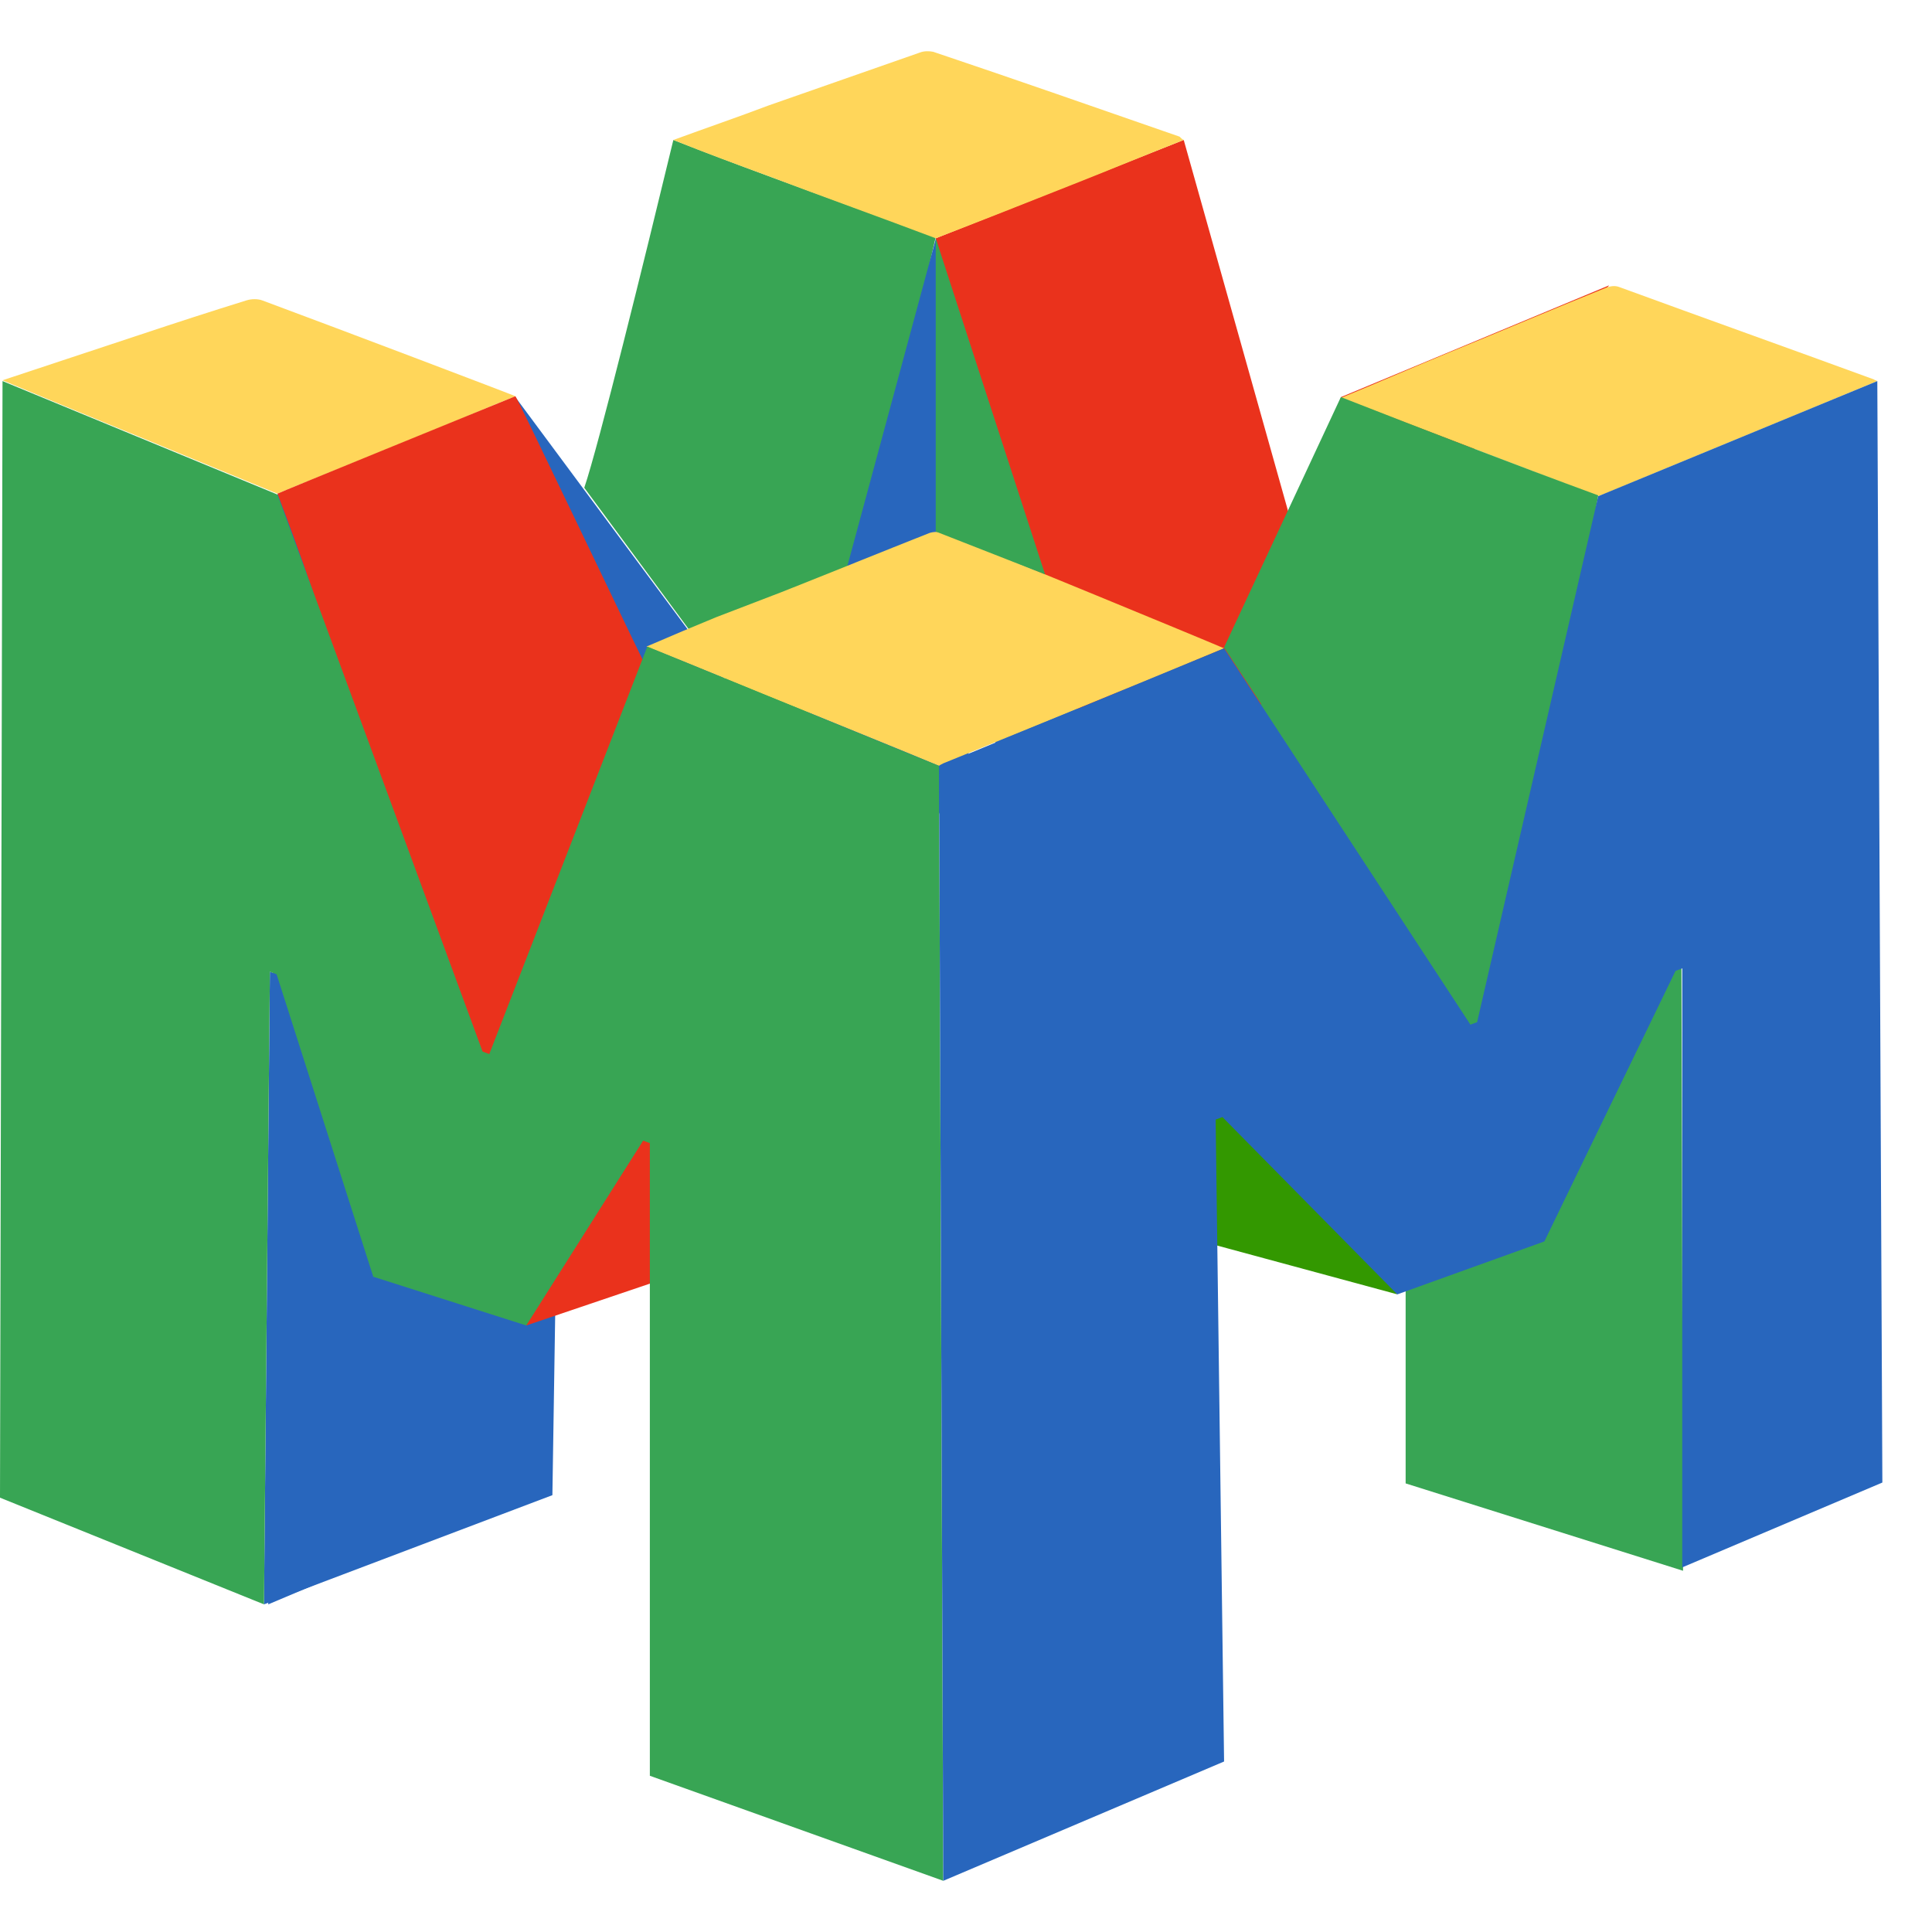
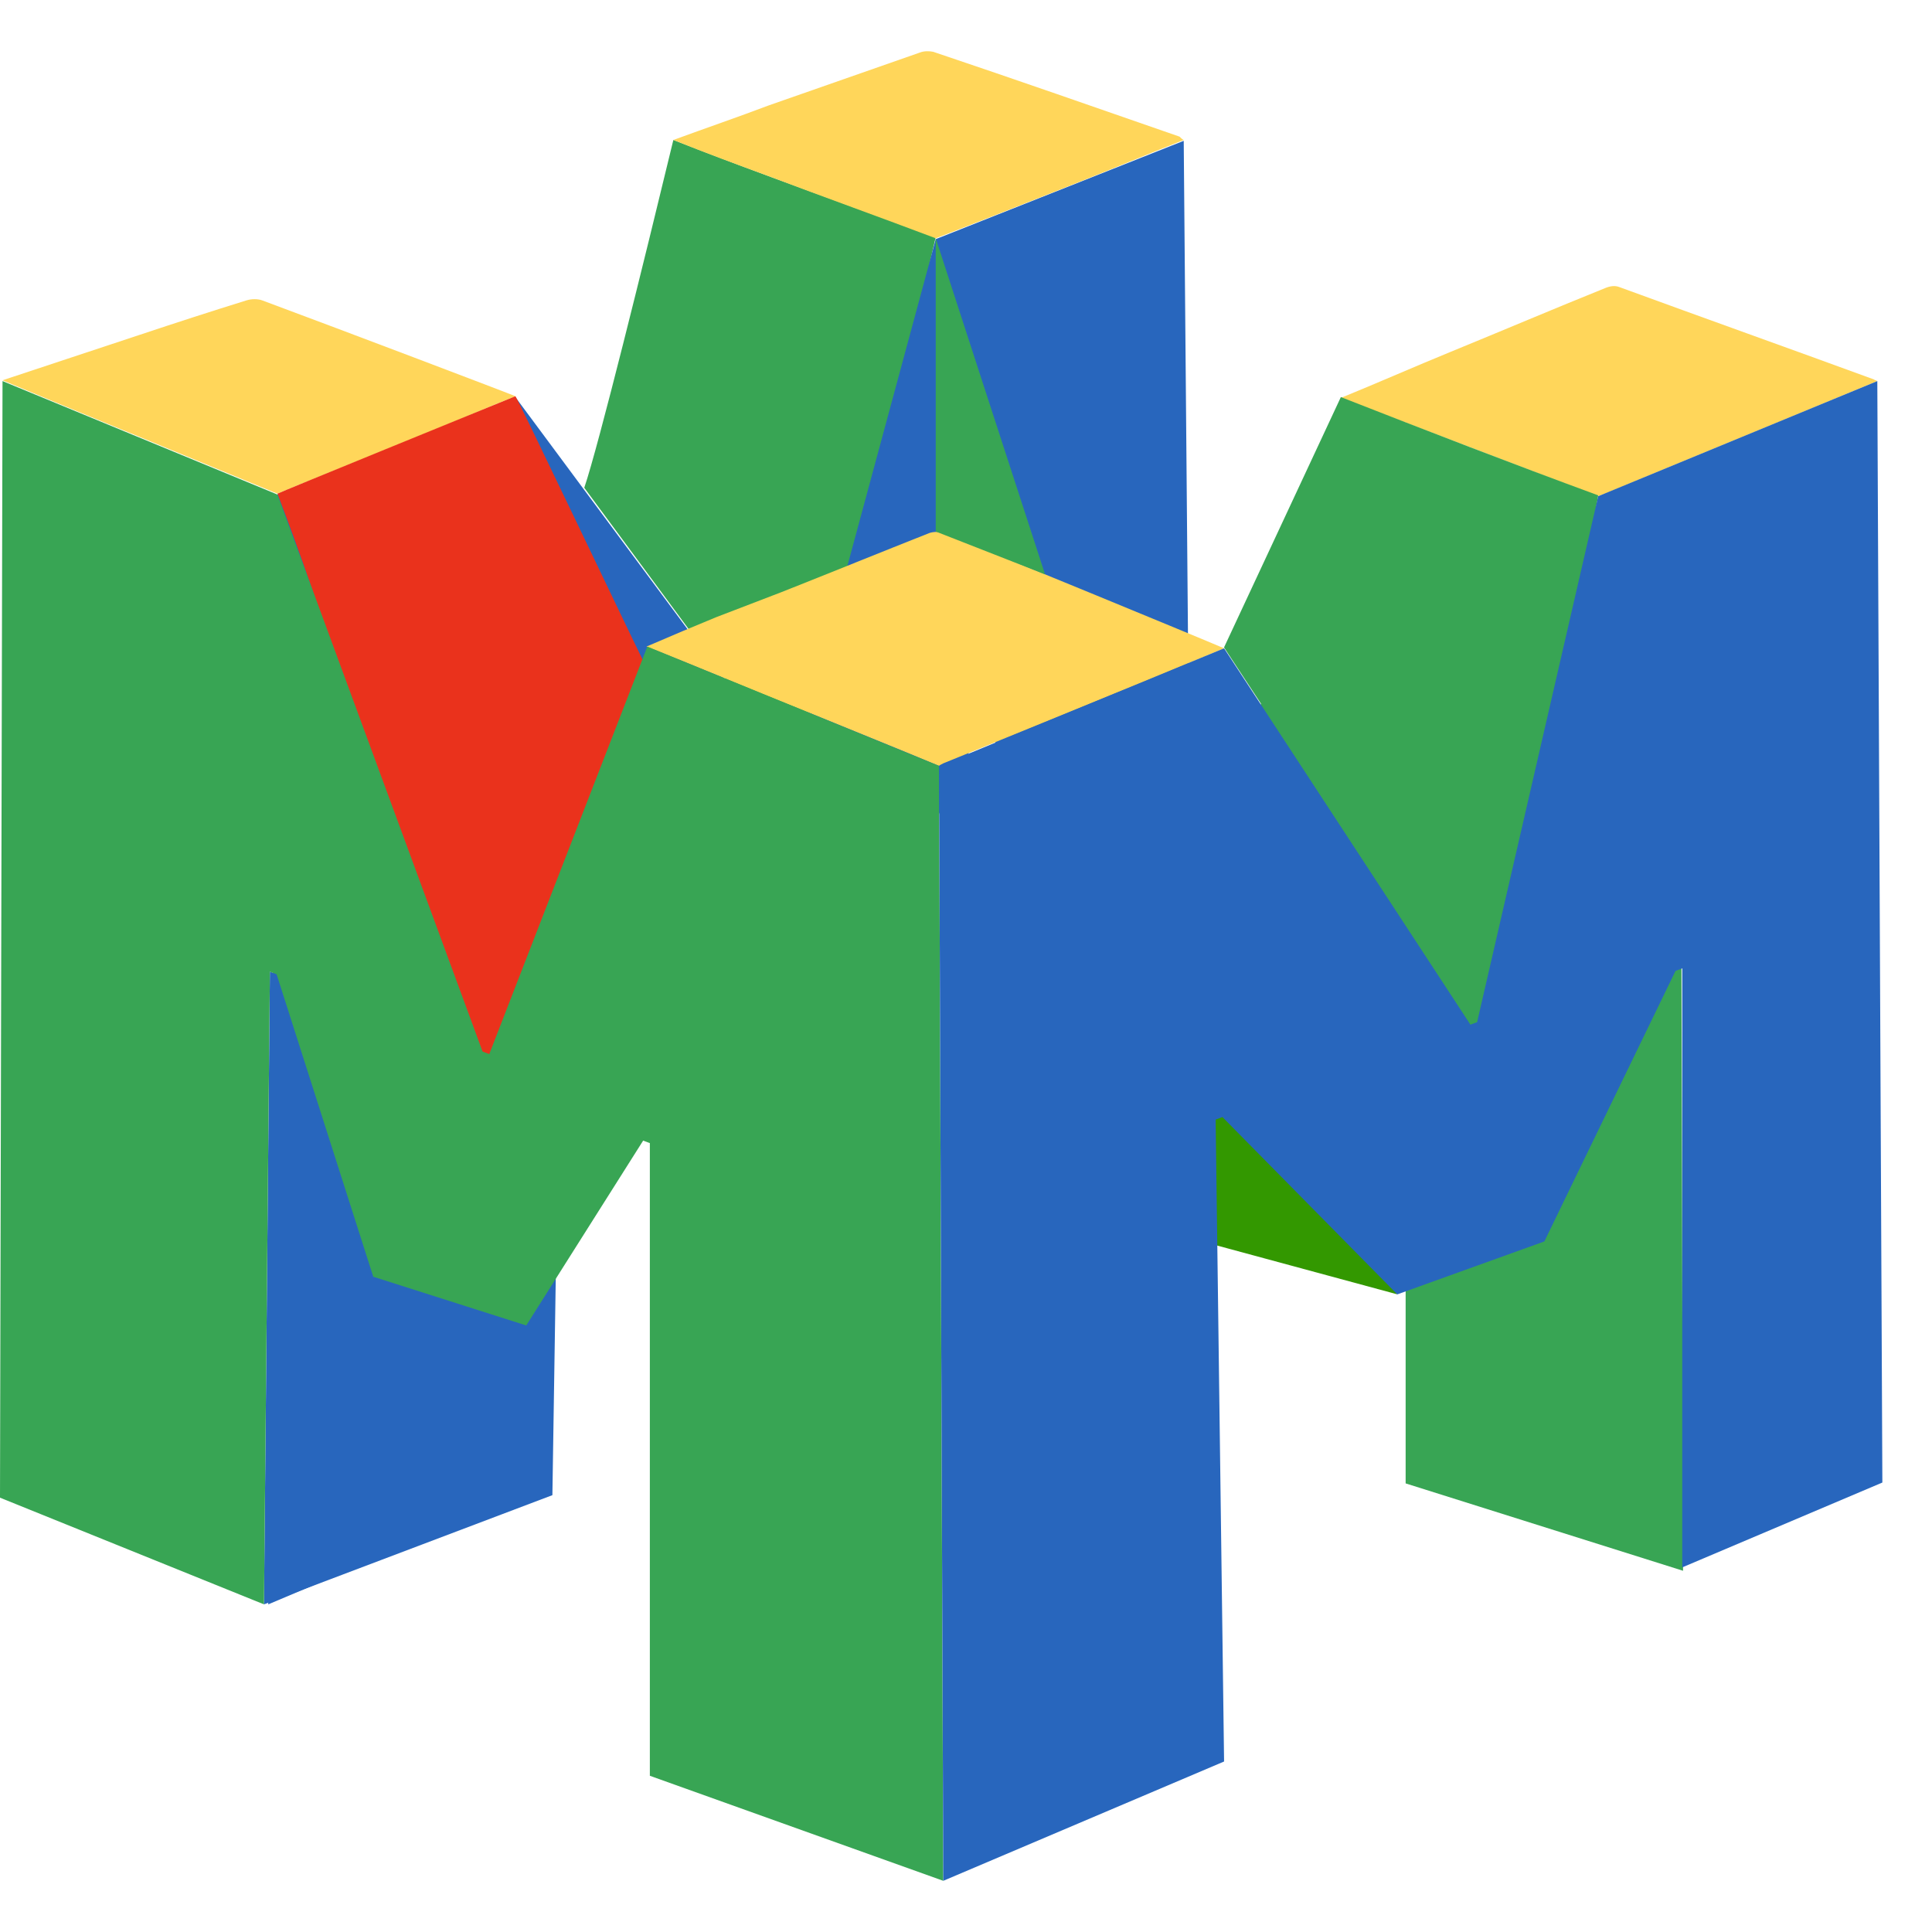
<svg xmlns="http://www.w3.org/2000/svg" width="36" height="36" viewBox="0 0 36 36" fill="none">
  <g id="Group 1597882016">
    <path id="Vector" d="M12.547 2.608C11.999 4.878 11.153 8.307 10.887 9.089C11.341 9.7 14.991 14.647 14.991 14.647C14.991 14.647 17.435 4.471 17.435 4.424C15.837 3.829 14.145 3.235 12.547 2.608Z" fill="#38A554" />
    <path id="Vector_2" d="M10.151 27.719L4.998 29.895L5.17 9.215L9.603 7.399L14.678 14.24L14.804 14.193L17.436 4.456L22.057 2.624L22.229 22.631L18.548 24.181V13.223L18.422 13.27L16.01 18.216L13.316 19.172L10.104 15.931L9.979 15.978L10.151 27.719Z" fill="#2866BD" />
-     <path id="Vector_3" d="M24.94 12.862L20.506 14.663L17.436 4.44L22.057 2.608L24.94 12.862Z" fill="#EA321C" />
-     <path id="Vector_4" d="M24.987 7.399L23.514 13.144L29.984 5.317L24.987 7.399Z" fill="#EA321C" />
    <path id="Vector_5" d="M29.779 9.246C28.181 8.635 26.584 8.025 24.986 7.414C25.675 7.133 26.349 6.835 27.038 6.553C27.994 6.162 28.949 5.755 29.92 5.364C29.999 5.332 30.093 5.317 30.171 5.348C31.753 5.927 33.335 6.491 34.917 7.07C34.933 7.086 34.964 7.086 34.98 7.101C33.288 7.806 31.596 8.495 29.905 9.199C29.858 9.215 29.811 9.23 29.779 9.246Z" fill="#FFD65A" />
    <path id="Vector_6" d="M9.603 7.383C9.054 7.602 8.522 7.837 7.974 8.056C7.065 8.432 5.185 9.184 5.17 9.199C4.339 8.855 3.493 8.51 2.663 8.166C1.817 7.822 0.078 7.101 0.047 7.086C0.893 6.804 1.755 6.522 2.601 6.24C3.258 6.021 3.932 5.802 4.59 5.598C4.684 5.567 4.809 5.567 4.888 5.598C6.407 6.162 9.54 7.352 9.603 7.383Z" fill="#FFD65A" />
    <path id="Vector_7" d="M22.057 2.608C21.336 2.89 20.631 3.187 19.911 3.469C19.081 3.798 18.25 4.127 17.436 4.44C16.402 4.049 15.352 3.673 14.319 3.281C13.723 3.062 13.128 2.843 12.548 2.608C13.144 2.389 13.739 2.186 14.319 1.966C15.258 1.638 16.198 1.309 17.138 0.98C17.216 0.949 17.311 0.949 17.389 0.965C18.924 1.481 20.444 2.013 21.979 2.546C22.01 2.577 22.026 2.593 22.057 2.608Z" fill="#FFD65A" />
    <path id="Vector_8" d="M13.346 11.5C13.754 11.344 14.161 11.187 14.568 11.031C15.477 10.671 16.401 10.295 17.31 9.935C17.388 9.904 17.513 9.904 17.592 9.935C18.72 10.389 22.26 11.845 22.808 12.08C22.134 12.361 21.477 12.643 20.803 12.909C19.722 13.348 18.657 13.786 17.576 14.224C17.545 14.24 17.513 14.256 17.498 14.271C16.636 13.911 15.774 13.567 14.897 13.207C13.957 12.831 13.033 12.44 12.046 12.048C12.516 11.845 12.924 11.673 13.346 11.5Z" fill="#FFD65A" />
    <path id="Vector_9" d="M26.192 20.471L31.33 17.528L31.361 29.269L26.192 27.641V20.471Z" fill="#38A554" />
    <path id="Vector_10" d="M22.683 23.21L20.334 20.408L21.383 17.528L26.036 24.118L22.683 23.21Z" fill="#339800" />
    <path id="Vector_11" d="M10.293 27.86L4.919 29.895L5.029 18.107L10.418 19.813L10.293 27.86Z" fill="#2866BD" />
-     <path id="Vector_12" d="M15.54 22.757L9.807 24.698V20.627H15.807L15.54 22.757Z" fill="#EA321C" />
    <path id="Vector_13" d="M11.985 12.314C12.016 12.393 9.369 20.502 9.353 20.58C7.05 16.087 7.003 13.989 5.17 9.199C5.186 9.183 9.071 7.602 9.604 7.383C9.666 7.461 11.624 11.579 11.985 12.314Z" fill="#EA321C" />
    <path id="Vector_14" d="M4.919 29.895L0 27.907L0.047 7.101L5.17 9.215L8.992 19.594L9.117 19.641L12.062 12.048L17.498 14.271L17.576 35.046L12.109 33.089V21.3L11.984 21.254L9.806 24.698L6.955 23.79L5.154 18.154L5.029 18.107L4.919 29.895Z" fill="#38A554" />
    <path id="Vector_15" d="M19.473 10.702L17.436 9.904V4.44L19.473 10.702Z" fill="#38A554" />
    <path id="Vector_16" d="M24.985 7.399L22.808 12.064L23.497 13.113C23.45 13.27 23.403 13.395 23.372 13.489C23.92 13.723 27.46 19.25 27.46 19.25C27.46 19.25 29.716 13.723 29.716 9.606C29.716 9.559 29.779 9.277 29.779 9.23C28.165 8.636 26.583 8.025 24.985 7.399Z" fill="#38A554" />
    <path id="Vector_17" d="M22.809 32.823L17.577 35.046L17.498 14.271L22.809 12.08L27.399 19.093L27.524 19.046L29.78 9.246L34.981 7.101L35.075 27.625L31.346 29.206V18.044L31.221 18.091L28.777 23.132L26.036 24.119L22.778 20.815L22.652 20.862L22.809 32.823Z" fill="#2866BD" />
  </g>
</svg>